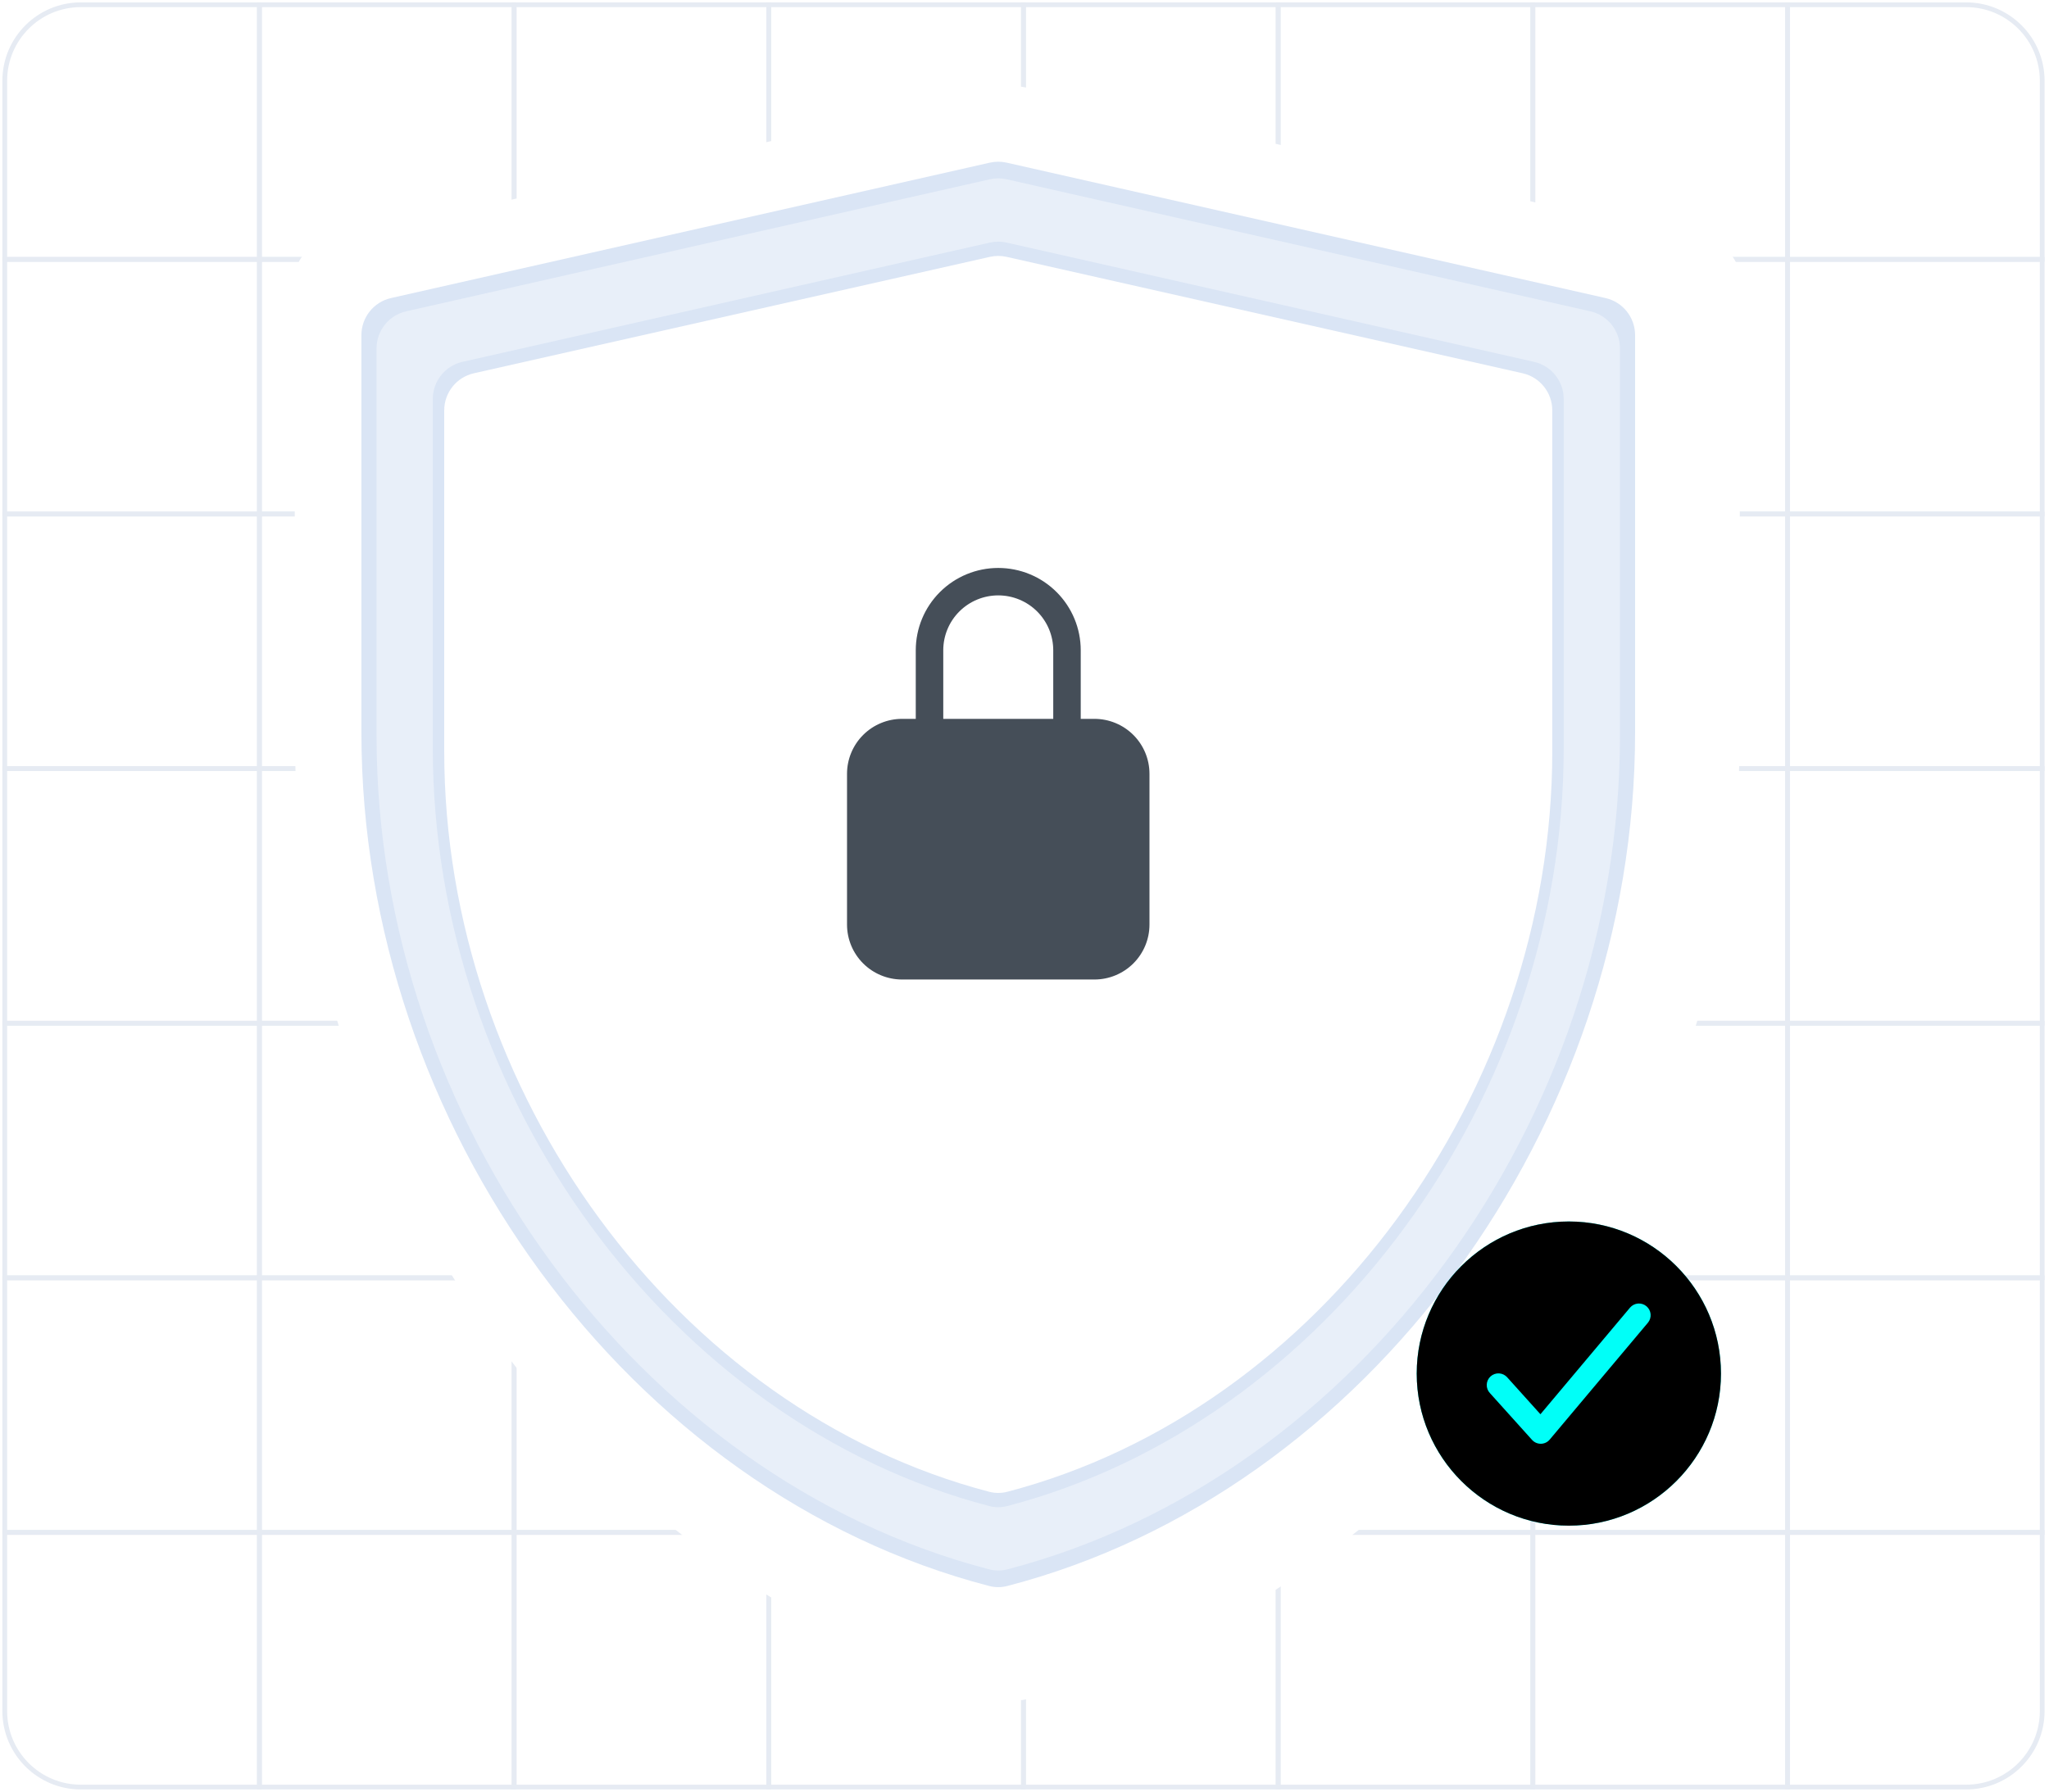
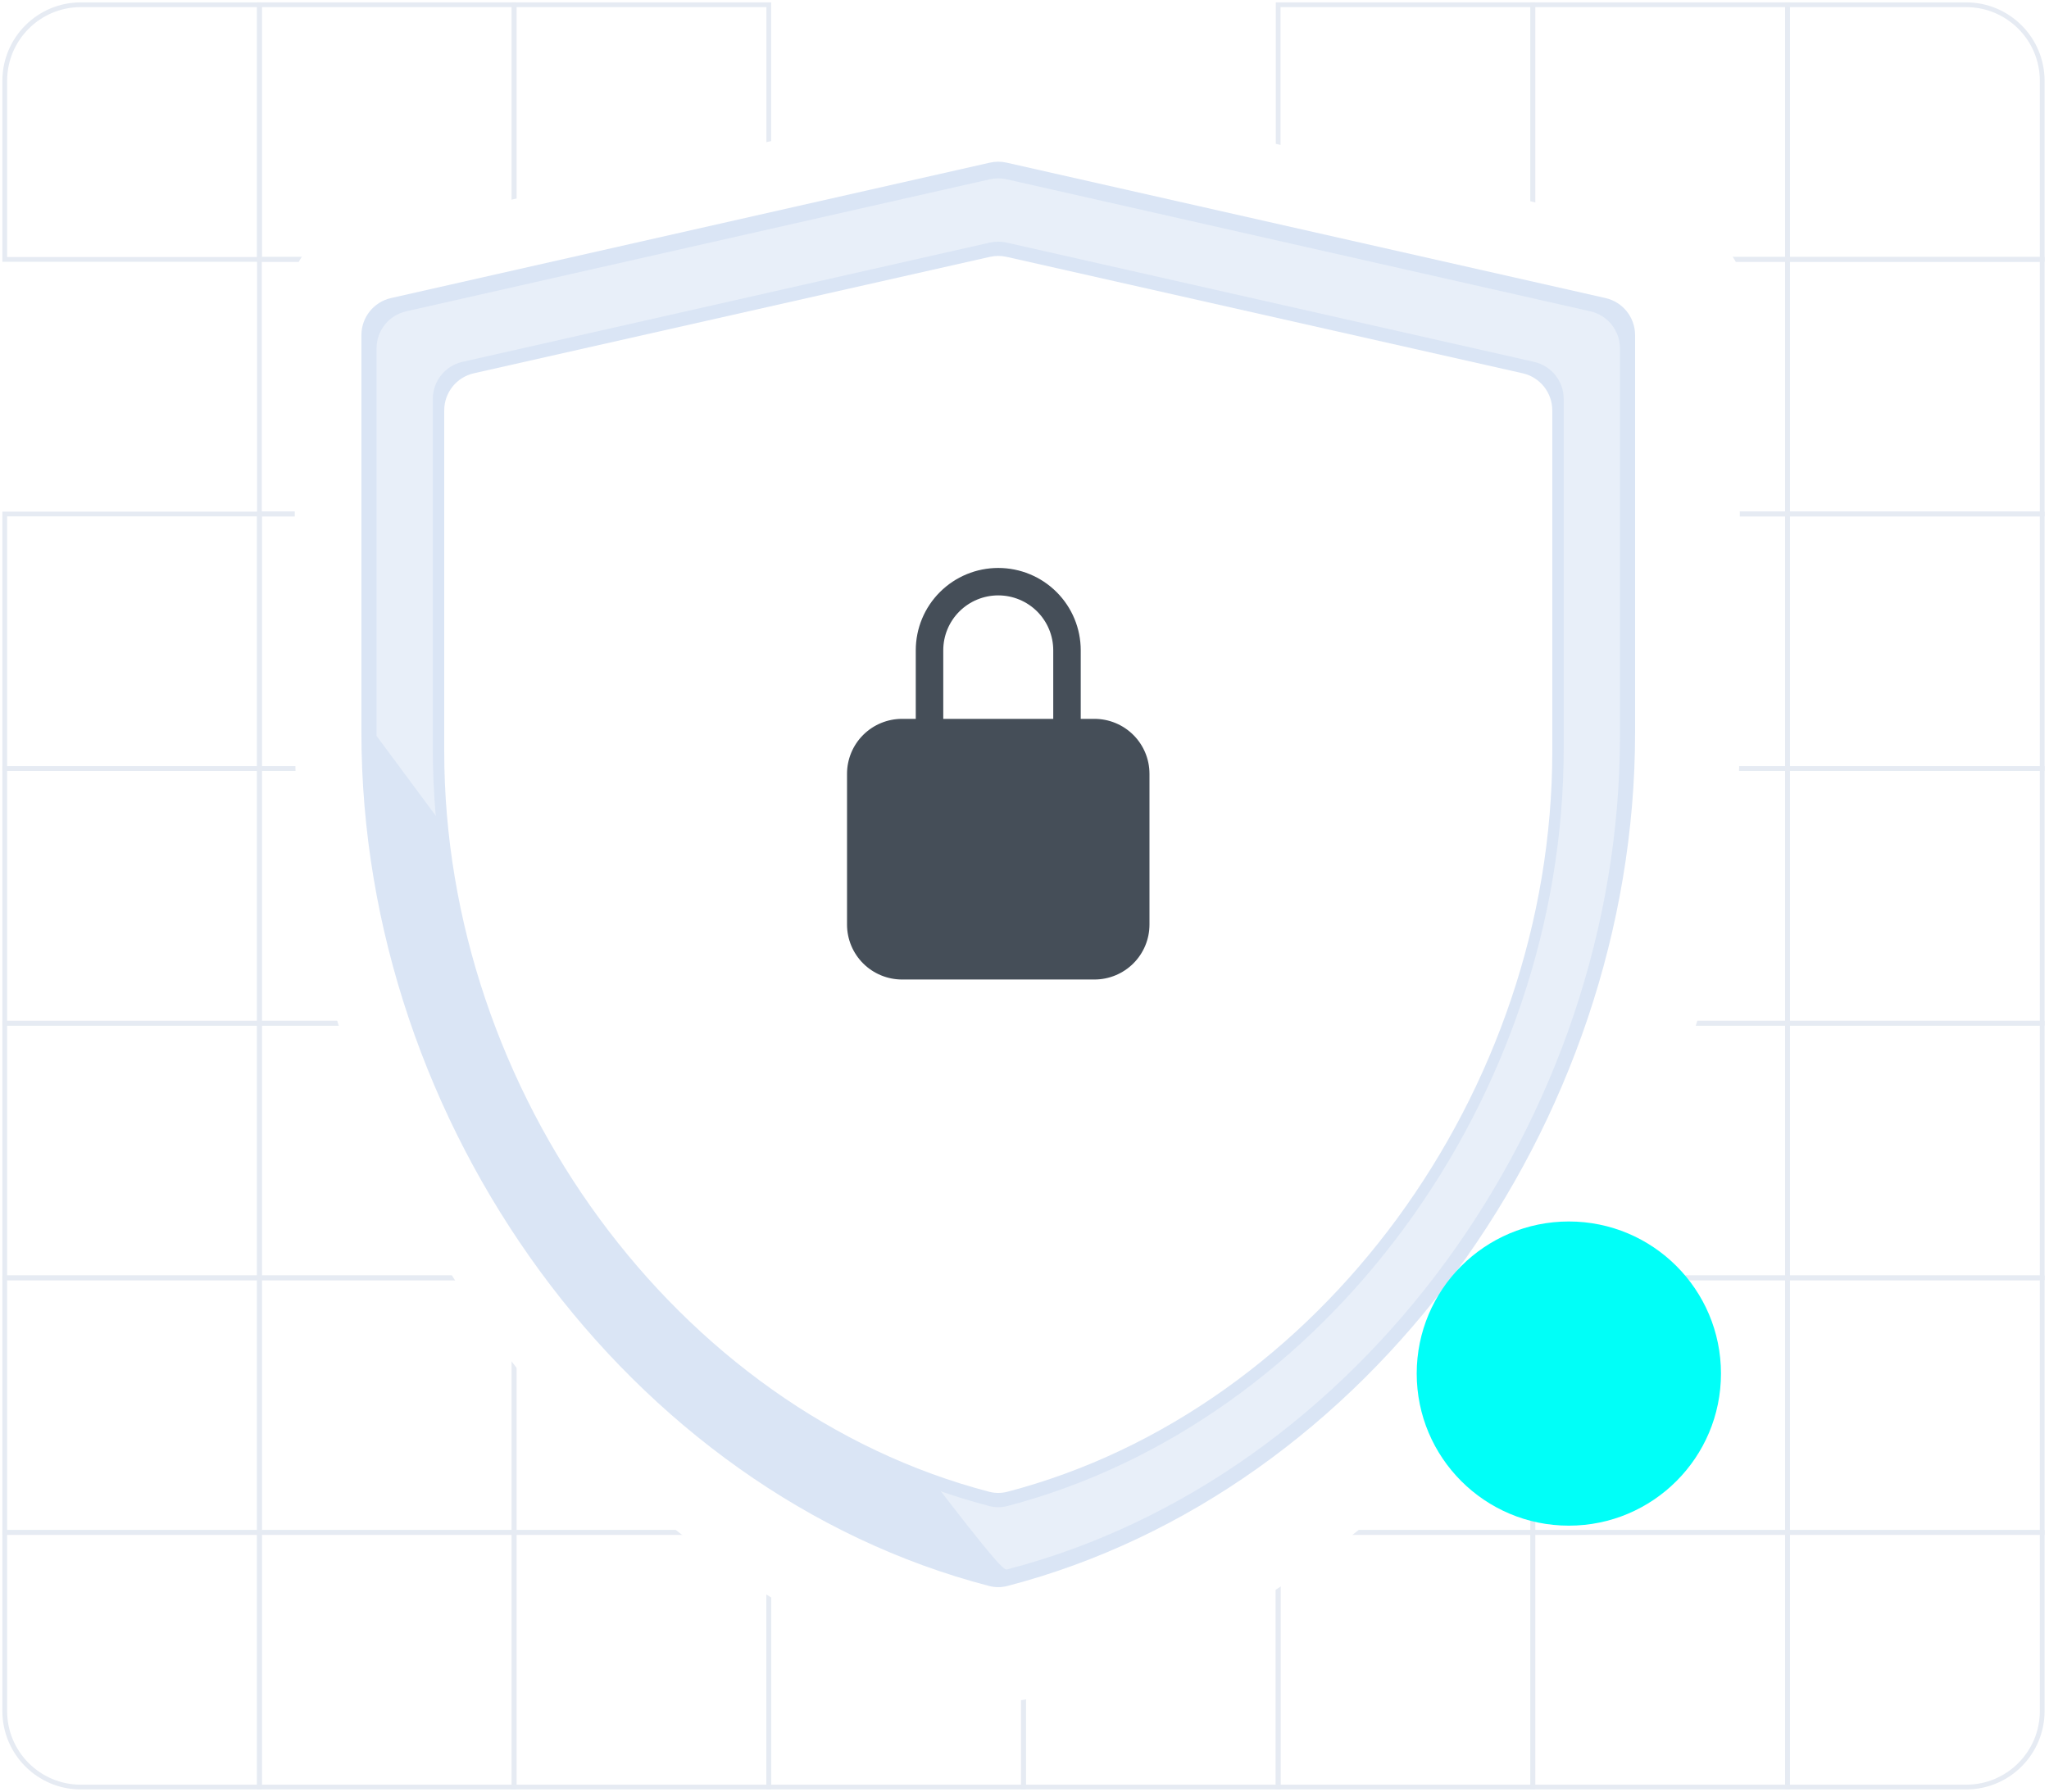
<svg xmlns="http://www.w3.org/2000/svg" width="431" height="377" viewBox="0 0 431 377" fill="none">
  <path d="M1 17C1 8.163 8.163 1 17 1H54.571V54.571H1V17Z" stroke="#E6EBF3" />
-   <rect x="215.286" y="1" width="53.571" height="53.571" stroke="#E6EBF3" />
  <rect x="54.571" y="1" width="53.571" height="53.571" stroke="#E6EBF3" />
  <rect x="268.857" y="1" width="53.571" height="53.571" stroke="#E6EBF3" />
  <rect x="108.143" y="1" width="53.571" height="53.571" stroke="#E6EBF3" />
  <rect x="322.429" y="1" width="53.571" height="53.571" stroke="#E6EBF3" />
-   <rect x="161.714" y="1" width="53.571" height="53.571" stroke="#E6EBF3" />
  <path d="M376 1H413.571C422.408 1 429.571 8.163 429.571 17V54.571H376V1Z" stroke="#E6EBF3" />
  <rect x="1" y="108.143" width="53.571" height="53.571" stroke="#E6EBF3" />
  <rect x="215.286" y="108.143" width="53.571" height="53.571" stroke="#E6EBF3" />
  <rect x="54.571" y="108.143" width="53.571" height="53.571" stroke="#E6EBF3" />
  <rect x="268.857" y="108.143" width="53.571" height="53.571" stroke="#E6EBF3" />
  <rect x="108.143" y="108.143" width="53.571" height="53.571" stroke="#E6EBF3" />
  <rect x="322.429" y="108.143" width="53.571" height="53.571" stroke="#E6EBF3" />
  <rect x="161.714" y="108.143" width="53.571" height="53.571" stroke="#E6EBF3" />
  <rect x="376" y="108.143" width="53.571" height="53.571" stroke="#E6EBF3" />
  <rect x="1" y="215.286" width="53.571" height="53.571" stroke="#E6EBF3" />
  <rect x="215.286" y="215.286" width="53.571" height="53.571" stroke="#E6EBF3" />
  <rect x="54.571" y="215.286" width="53.571" height="53.571" stroke="#E6EBF3" />
  <rect x="268.857" y="215.286" width="53.571" height="53.571" stroke="#E6EBF3" />
  <rect x="108.143" y="215.286" width="53.571" height="53.571" stroke="#E6EBF3" />
  <rect x="322.429" y="215.286" width="53.571" height="53.571" stroke="#E6EBF3" />
  <rect x="161.714" y="215.286" width="53.571" height="53.571" stroke="#E6EBF3" />
  <rect x="376" y="215.286" width="53.571" height="53.571" stroke="#E6EBF3" />
  <path d="M1 322.428H54.571V376H17C8.163 376 1 368.836 1 360V322.428Z" stroke="#E6EBF3" />
  <rect x="215.286" y="322.428" width="53.571" height="53.571" stroke="#E6EBF3" />
  <rect x="54.571" y="322.428" width="53.571" height="53.571" stroke="#E6EBF3" />
  <rect x="268.857" y="322.428" width="53.571" height="53.571" stroke="#E6EBF3" />
  <rect x="108.143" y="322.428" width="53.571" height="53.571" stroke="#E6EBF3" />
  <rect x="322.429" y="322.428" width="53.571" height="53.571" stroke="#E6EBF3" />
  <rect x="161.714" y="322.428" width="53.571" height="53.571" stroke="#E6EBF3" />
  <path d="M376 322.428H429.571V360C429.571 368.836 422.408 376 413.571 376H376V322.428Z" stroke="#E6EBF3" />
-   <rect x="1" y="54.572" width="53.571" height="53.571" stroke="#E6EBF3" />
  <rect x="215.286" y="54.571" width="53.571" height="53.571" stroke="#E6EBF3" />
  <rect x="54.571" y="54.571" width="53.571" height="53.571" stroke="#E6EBF3" />
-   <rect x="268.857" y="54.571" width="53.571" height="53.571" stroke="#E6EBF3" />
  <rect x="108.143" y="54.571" width="53.571" height="53.571" stroke="#E6EBF3" />
  <rect x="322.429" y="54.571" width="53.571" height="53.571" stroke="#E6EBF3" />
  <rect x="161.714" y="54.571" width="53.571" height="53.571" stroke="#E6EBF3" />
  <rect x="376" y="54.571" width="53.571" height="53.571" stroke="#E6EBF3" />
  <rect x="1" y="161.715" width="53.571" height="53.571" stroke="#E6EBF3" />
  <rect x="215.286" y="161.714" width="53.571" height="53.571" stroke="#E6EBF3" />
  <rect x="54.571" y="161.714" width="53.571" height="53.571" stroke="#E6EBF3" />
  <rect x="268.857" y="161.714" width="53.571" height="53.571" stroke="#E6EBF3" />
  <rect x="108.143" y="161.714" width="53.571" height="53.571" stroke="#E6EBF3" />
  <rect x="322.429" y="161.714" width="53.571" height="53.571" stroke="#E6EBF3" />
  <rect x="161.714" y="161.714" width="53.571" height="53.571" stroke="#E6EBF3" />
  <rect x="376" y="161.714" width="53.571" height="53.571" stroke="#E6EBF3" />
  <rect x="1" y="268.857" width="53.571" height="53.571" stroke="#E6EBF3" />
  <rect x="215.286" y="268.857" width="53.571" height="53.571" stroke="#E6EBF3" />
  <rect x="54.571" y="268.857" width="53.571" height="53.571" stroke="#E6EBF3" />
  <rect x="268.857" y="268.857" width="53.571" height="53.571" stroke="#E6EBF3" />
  <rect x="108.143" y="268.857" width="53.571" height="53.571" stroke="#E6EBF3" />
  <rect x="322.429" y="268.857" width="53.571" height="53.571" stroke="#E6EBF3" />
  <rect x="161.714" y="268.857" width="53.571" height="53.571" stroke="#E6EBF3" />
  <rect x="376" y="268.857" width="53.571" height="53.571" stroke="#E6EBF3" />
  <g filter="url(#filter0_d_999_22058)">
    <path d="M211.74 14.397C210.58 14.136 209.377 14.136 208.218 14.397L64.239 46.887C60.591 47.71 58 50.951 58 54.691V150.197C58 243.766 121.899 331.311 208.071 353.52C209.321 353.842 210.637 353.842 211.887 353.52C298.058 331.311 361.958 243.766 361.958 150.197V54.691C361.958 50.951 359.367 47.71 355.719 46.887L211.74 14.397Z" fill="white" />
  </g>
  <path d="M211.743 34.222C210.582 33.959 209.376 33.959 208.214 34.222L82.256 62.709C78.61 63.533 76.021 66.773 76.021 70.512V154.138C76.021 236.713 132.23 313.977 208.067 333.693C209.319 334.018 210.638 334.018 211.89 333.693C287.727 313.977 343.936 236.713 343.936 154.138V70.512C343.936 66.773 341.347 63.533 337.701 62.709L211.743 34.222Z" fill="#DAE5F5" />
-   <path d="M211.744 37.722C210.582 37.459 209.376 37.459 208.213 37.722L85.441 65.502C81.795 66.327 79.206 69.567 79.206 73.305V154.834C79.206 235.469 134.056 310.918 208.066 330.193C209.319 330.519 210.639 330.519 211.891 330.193C285.902 310.918 340.751 235.469 340.751 154.834V73.305C340.751 69.567 338.163 66.327 334.517 65.502L211.744 37.722Z" fill="#E8EFF9" />
+   <path d="M211.744 37.722C210.582 37.459 209.376 37.459 208.213 37.722L85.441 65.502C81.795 66.327 79.206 69.567 79.206 73.305V154.834C209.319 330.519 210.639 330.519 211.891 330.193C285.902 310.918 340.751 235.469 340.751 154.834V73.305C340.751 69.567 338.163 66.327 334.517 65.502L211.744 37.722Z" fill="#E8EFF9" />
  <path d="M211.744 51.042C210.582 50.779 209.376 50.779 208.214 51.042L97.274 76.135C93.628 76.96 91.039 80.2 91.039 83.938V157.483C91.039 230.732 140.84 299.275 208.068 316.871C209.319 317.199 210.639 317.199 211.89 316.871C279.117 299.275 328.919 230.732 328.919 157.483V83.938C328.919 80.2 326.33 76.96 322.684 76.135L211.744 51.042Z" fill="#DAE5F5" />
  <path d="M211.74 54.044C210.58 53.782 209.377 53.782 208.218 54.044L99.681 78.536C96.033 79.359 93.442 82.6 93.442 86.34V158.08C93.442 229.667 142.22 296.655 208.072 313.87C209.32 314.196 210.637 314.196 211.886 313.87C277.737 296.655 326.516 229.667 326.516 158.08V86.34C326.516 82.6 323.925 79.359 320.277 78.536L211.74 54.044Z" fill="white" />
  <path d="M230.221 151.248H227.329V136.816C227.329 132.223 225.501 127.818 222.248 124.57C218.994 121.322 214.581 119.498 209.979 119.498C205.377 119.498 200.964 121.322 197.71 124.57C194.456 127.818 192.628 132.223 192.628 136.816V151.248H189.736C186.67 151.252 183.729 152.469 181.561 154.634C179.392 156.798 178.173 159.733 178.169 162.794V194.544C178.173 197.606 179.392 200.54 181.561 202.705C183.729 204.869 186.67 206.087 189.736 206.09H230.221C233.288 206.087 236.228 204.869 238.397 202.705C240.565 200.54 241.785 197.606 241.788 194.544V162.794C241.785 159.733 240.565 156.798 238.397 154.634C236.228 152.469 233.288 151.252 230.221 151.248ZM221.546 151.248H198.412V136.816C198.412 133.754 199.63 130.817 201.8 128.652C203.969 126.487 206.911 125.27 209.979 125.27C213.047 125.27 215.989 126.487 218.158 128.652C220.327 130.817 221.546 133.754 221.546 136.816V151.248Z" fill="#454e58" />
  <circle cx="330" cy="289" r="32" fill="#00FFF8" />
-   <path d="M330 257C312.355 257 298 271.355 298 289C298 306.645 312.355 321 330 321C347.645 321 362 306.645 362 289C362 271.355 347.645 257 330 257ZM346.654 278.275L325.977 302.891C325.75 303.161 325.468 303.379 325.149 303.531C324.831 303.682 324.483 303.764 324.131 303.769H324.089C323.744 303.769 323.403 303.696 323.088 303.556C322.773 303.416 322.491 303.21 322.26 302.954L313.398 293.108C313.173 292.869 312.998 292.588 312.884 292.28C312.769 291.973 312.717 291.646 312.73 291.318C312.743 290.99 312.822 290.669 312.962 290.372C313.101 290.075 313.299 289.809 313.543 289.589C313.787 289.37 314.072 289.201 314.382 289.094C314.692 288.986 315.02 288.942 315.347 288.963C315.675 288.984 315.995 289.07 316.288 289.216C316.582 289.363 316.843 289.567 317.057 289.815L324.025 297.557L342.885 275.109C343.308 274.62 343.906 274.317 344.551 274.266C345.195 274.214 345.834 274.419 346.33 274.835C346.825 275.251 347.136 275.845 347.197 276.489C347.258 277.132 347.063 277.774 346.654 278.275Z" fill="black" />
  <defs>
    <filter id="filter0_d_999_22058" x="46" y="2.201" width="335.958" height="371.56" filterUnits="userSpaceOnUse" color-interpolation-filters="sRGB">
      <feFlood flood-opacity="0" result="BackgroundImageFix" />
      <feColorMatrix in="SourceAlpha" type="matrix" values="0 0 0 0 0 0 0 0 0 0 0 0 0 0 0 0 0 0 127 0" result="hardAlpha" />
      <feOffset dx="4" dy="4" />
      <feGaussianBlur stdDeviation="8" />
      <feComposite in2="hardAlpha" operator="out" />
      <feColorMatrix type="matrix" values="0 0 0 0 0 0 0 0 0 0 0 0 0 0 0 0 0 0 0.16 0" />
      <feBlend mode="normal" in2="BackgroundImageFix" result="effect1_dropShadow_999_22058" />
      <feBlend mode="normal" in="SourceGraphic" in2="effect1_dropShadow_999_22058" result="shape" />
    </filter>
  </defs>
</svg>